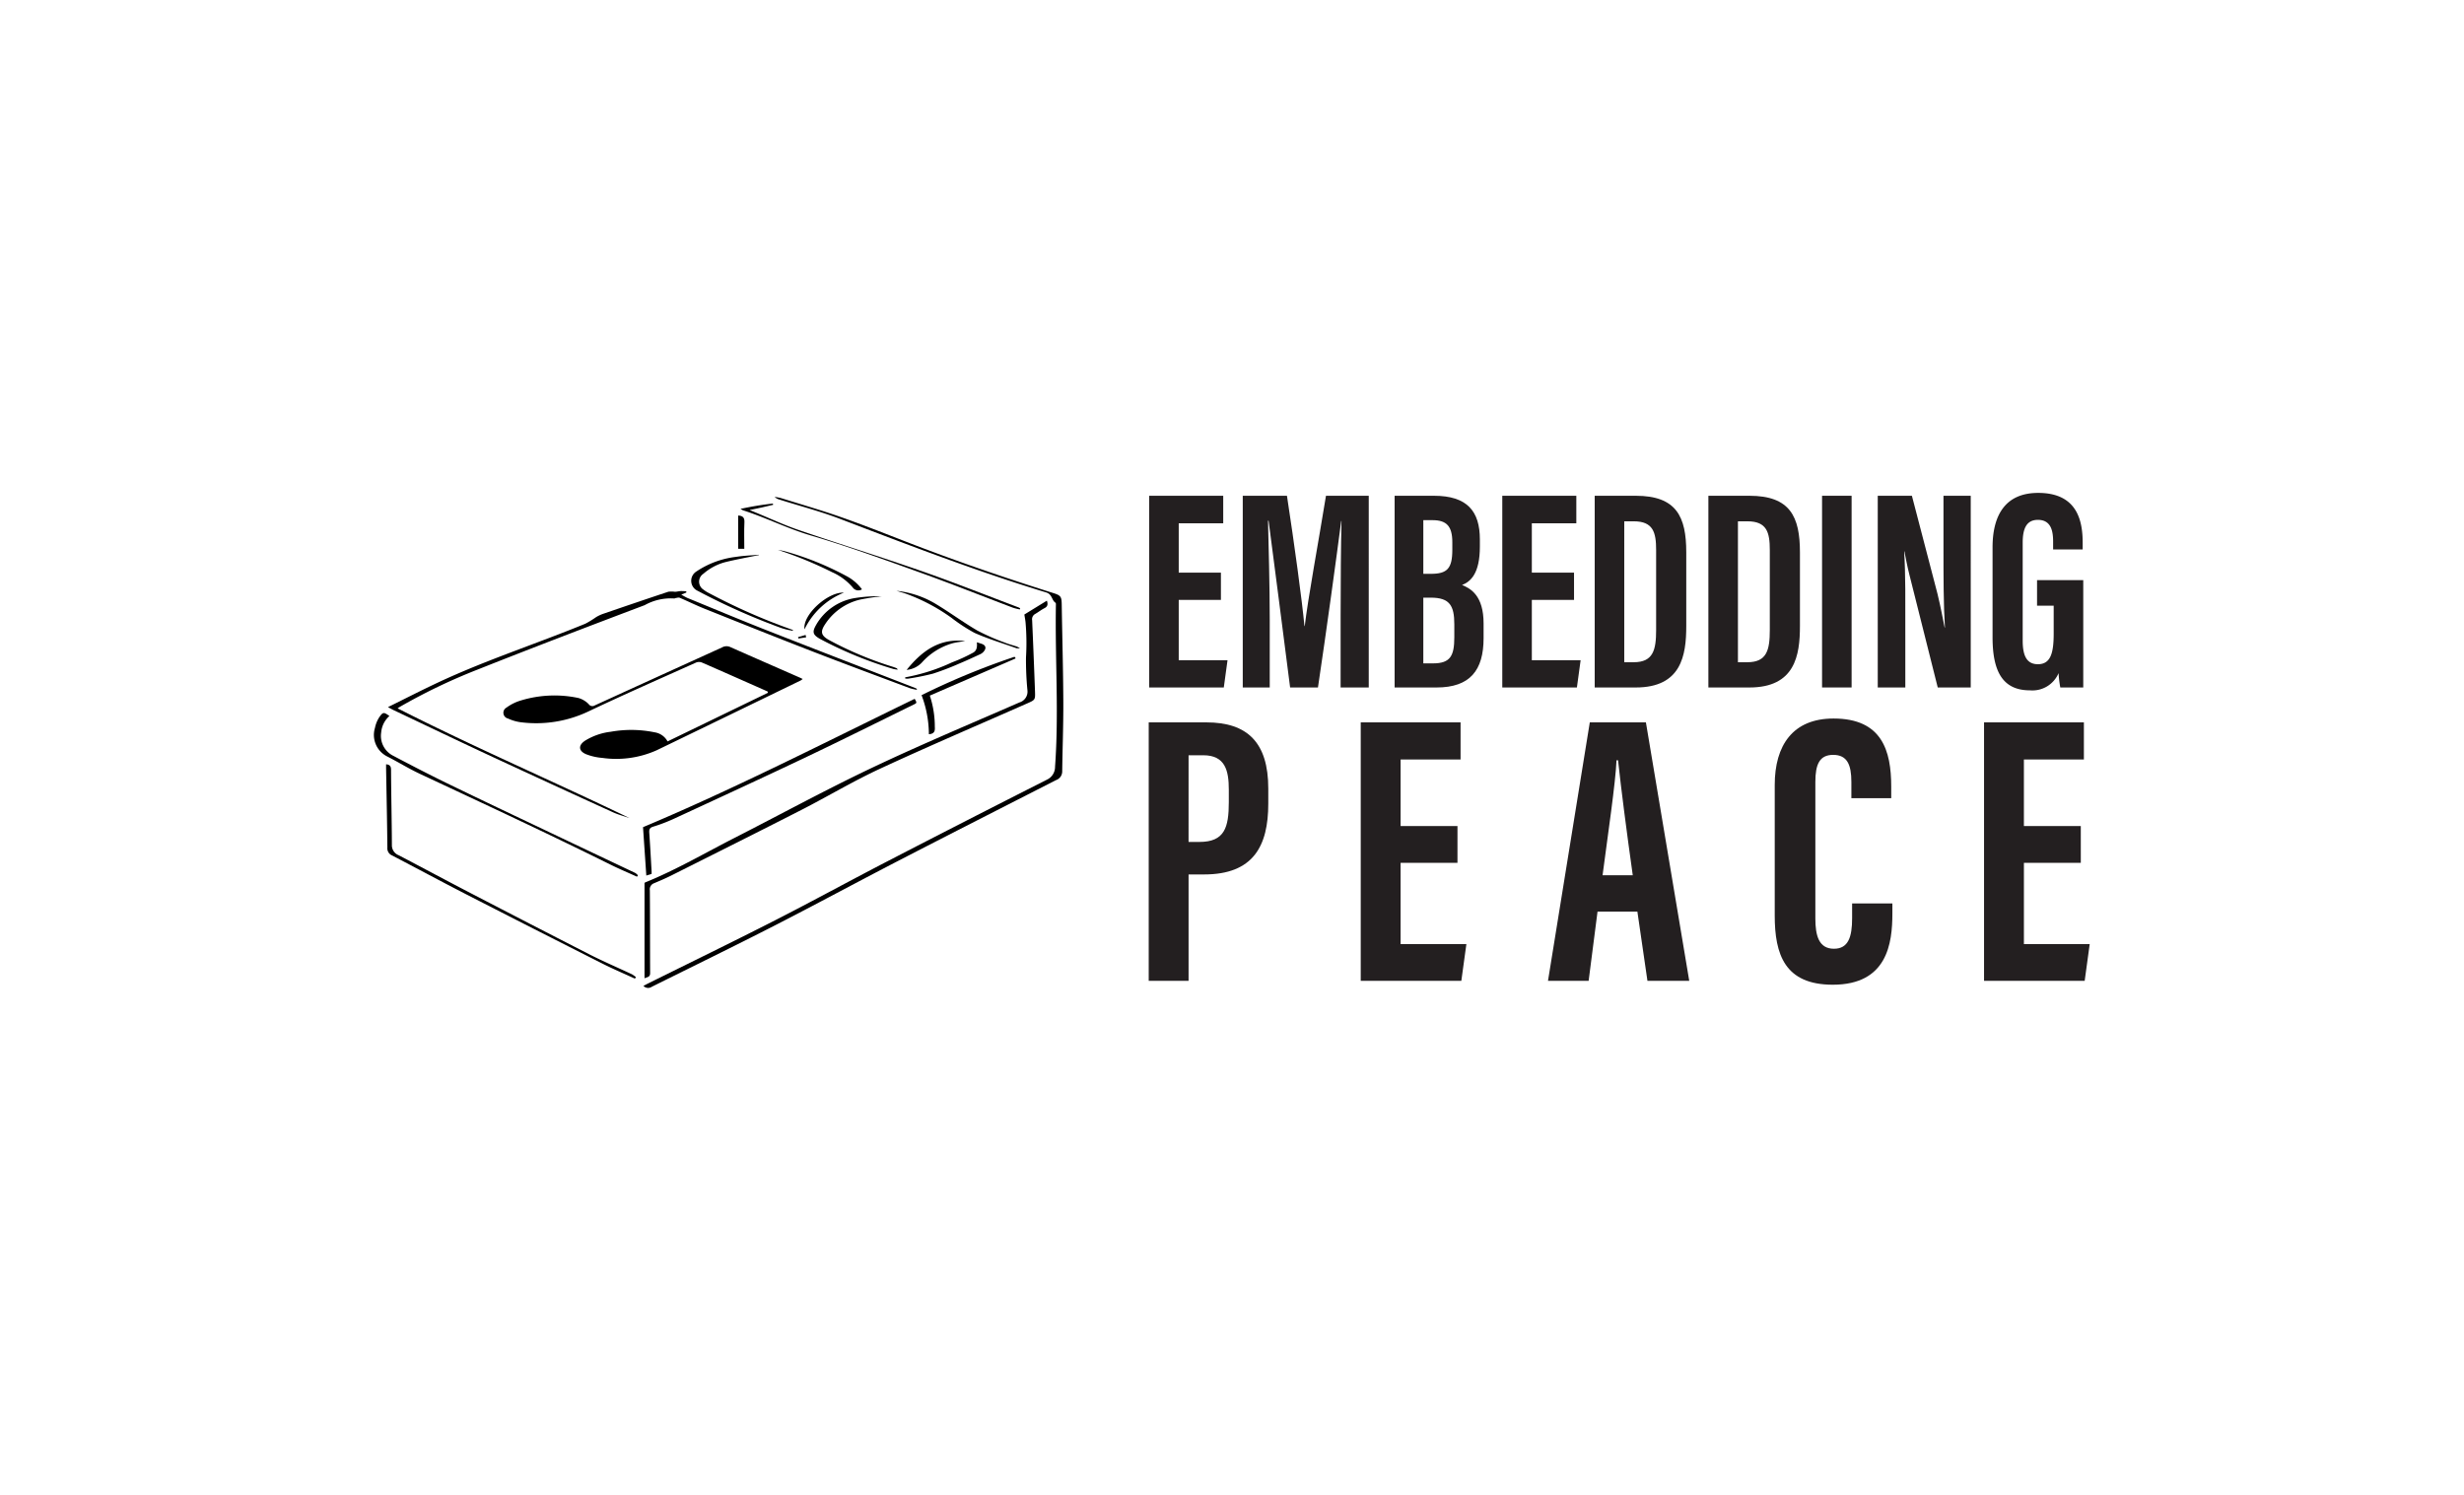
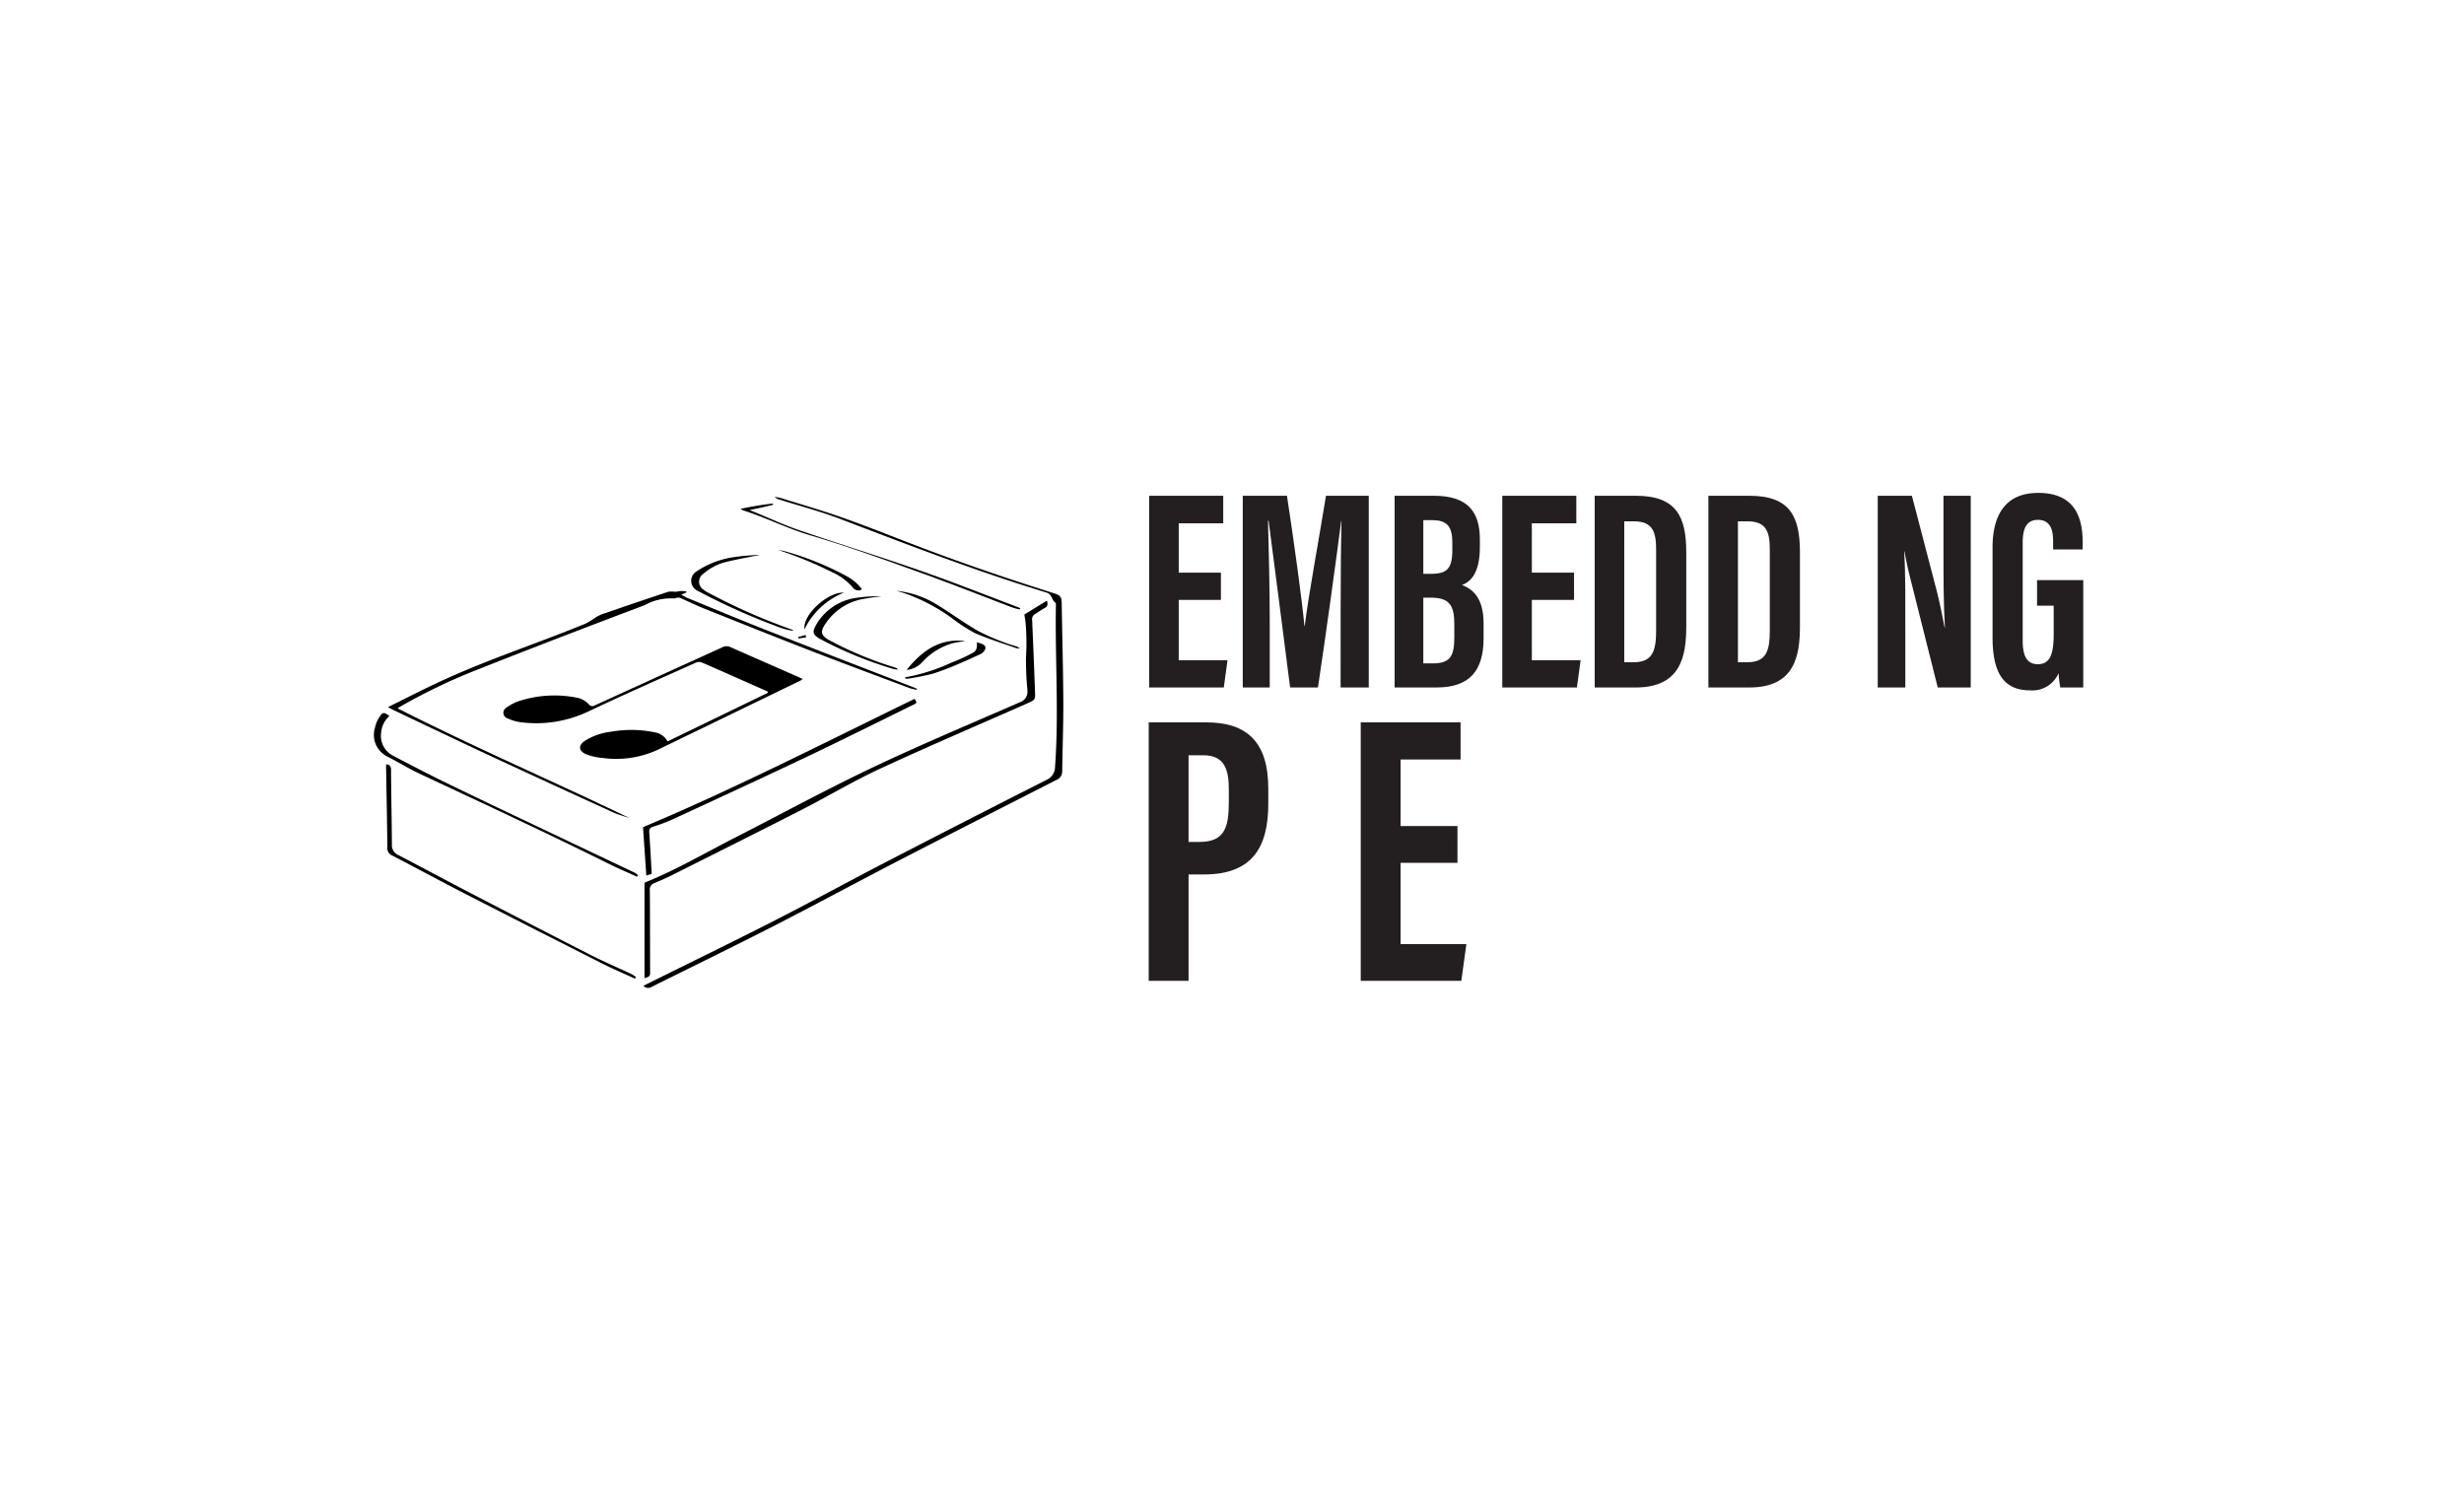
<svg xmlns="http://www.w3.org/2000/svg" width="178" height="108" viewBox="0 0 178 108">
  <title>IndustryPartners_EmbeddedPeace_LOGO MASTER</title>
  <path d="M88.2,43.344H85.152v4.354h3.525l-.269,1.97H83.017V35.818h5.349v1.99H85.152V41.374h3.048Z" fill="#231f20" />
  <path d="M96.847,44.505c0-2.343.021-5.266.063-6.863h-.021c-.311,2.405-1.078,8.023-1.679,12.025H93.198c-.456-3.608-1.223-9.517-1.555-12.046h-.041c.041,1.617.124,4.748.124,7.132v4.914H89.777V35.818h3.193c.539,3.525,1.078,7.464,1.264,9.413h.021c.228-1.97.995-6.096,1.534-9.413h3.09V49.668h-2.033Z" fill="#231f20" />
  <path d="M100.748,35.818h2.841c2.405,0,3.317,1.12,3.317,3.152v.518c0,1.949-.663,2.529-1.286,2.779.623.249,1.555.767,1.555,2.778v1.058c0,2.322-.975,3.566-3.401,3.566h-3.026Zm2.613,5.64c1.182,0,1.555-.373,1.555-1.742v-.539c0-1.161-.415-1.597-1.431-1.597h-.664v3.877Zm-.54,6.469h.705c1.244,0,1.534-.539,1.534-1.887v-.933c0-1.348-.331-1.928-1.699-1.928h-.54Z" fill="#231f20" />
  <path d="M113.709,43.344H110.66v4.354h3.525l-.269,1.97h-5.391V35.818h5.349v1.99H110.66V41.374h3.048Z" fill="#231f20" />
  <path d="M115.202,35.818h2.965c2.944,0,3.649,1.514,3.649,4.085v5.329c0,2.115-.352,4.437-3.649,4.437h-2.965Zm2.135,12.026h.684c1.41,0,1.618-.892,1.618-2.322V39.736c0-1.265-.208-2.073-1.618-2.073h-.684Z" fill="#231f20" />
  <path d="M123.414,35.818h2.965c2.944,0,3.649,1.514,3.649,4.085v5.329c0,2.115-.352,4.437-3.649,4.437h-2.965Zm2.135,12.026h.684c1.41,0,1.618-.892,1.618-2.322V39.736c0-1.265-.208-2.073-1.618-2.073h-.684Z" fill="#231f20" />
-   <path d="M133.761,35.818V49.668h-2.135V35.818Z" fill="#231f20" />
+   <path d="M133.761,35.818V49.668V35.818Z" fill="#231f20" />
  <path d="M135.649,49.668V35.818h2.467l1.845,7.07c.249,1.016.394,1.846.519,2.447h.021c-.104-1.7-.104-3.649-.104-5.909v-3.608h1.97V49.668h-2.384l-2.032-8.086c-.187-.726-.29-1.327-.373-1.741h-.02c.104,1.679.083,3.545.083,6.033v3.794Z" fill="#231f20" />
  <path d="M150.495,49.668h-1.659a7.767,7.767,0,0,1-.124-1.036,2.054,2.054,0,0,1-2.074,1.243c-2.032,0-2.695-1.471-2.695-3.836V39.55c0-2.26.871-3.939,3.297-3.939,2.902,0,3.214,2.136,3.214,3.629V39.695h-2.136v-.56c0-.726-.124-1.576-1.099-1.576-.767,0-1.099.539-1.099,1.638v7.091c0,1.119.312,1.7,1.099,1.7.912,0,1.14-.788,1.14-2.219V43.759h-1.202V41.914h3.338Z" fill="#231f20" />
  <path d="M82.983,52.19h4.165c2.964,0,4.473,1.453,4.473,4.78v1.09c0,3.076-1.09,5.117-4.64,5.117H85.863V70.865H82.983Zm2.879,8.638h.783c1.817,0,2.125-1.035,2.125-2.879v-.895c0-1.37-.252-2.488-1.846-2.488H85.863Z" fill="#231f20" />
  <path d="M105.288,62.338h-4.109v5.871h4.753l-.365,2.656H98.3V52.19H105.512v2.683h-4.332v4.809h4.109Z" fill="#231f20" />
-   <path d="M115.406,65.861l-.643,5.004H111.827l3.02-18.675h4.054L122.032,70.865h-3.02l-.727-5.004Zm2.545-2.628c-.447-3.187-.838-6.206-1.062-8.303h-.113c-.056,1.538-.643,5.536-1.006,8.303Z" fill="#231f20" />
-   <path d="M136.706,65.273v.727c0,2.152-.363,5.144-4.304,5.144-3.468,0-4.195-2.181-4.195-5.005V56.718c0-2.879,1.314-4.807,4.249-4.807,3.496,0,4.167,2.32,4.167,4.92v.838h-2.879V56.495c0-1.257-.308-1.957-1.316-1.957-.977,0-1.286.671-1.286,1.957v9.869c0,1.23.252,2.181,1.342,2.181,1.036,0,1.314-.839,1.314-2.209V65.273Z" fill="#231f20" />
-   <path d="M150.318,62.338h-4.11v5.871h4.753l-.363,2.656h-7.27V52.19h7.213v2.683h-4.334v4.809h4.11Z" fill="#231f20" />
  <path d="M48.225,53.565,55.472,50.053l-.012-.089c-.115-.052-.229-.104-.344-.155-1.466-.648-2.931-1.3-4.401-1.939a.573.573,0,0,0-.414-.01c-2.603,1.169-5.216,2.316-7.794,3.54a8.795,8.795,0,0,1-4.92.776,3.219,3.219,0,0,1-.892-.266.424.424,0,0,1-.106-.787,3.322,3.322,0,0,1,1.045-.517,8.322,8.322,0,0,1,4.161-.175,1.696,1.696,0,0,1,.736.445.318.318,0,0,0,.431.09q4.597-2.099,9.198-4.191a.661.661,0,0,1,.599-.026c1.668.741,3.341,1.47,5.012,2.203.064.028.125.061.215.104a1.173,1.173,0,0,1-.151.11q-5.197,2.522-10.396,5.039a7.156,7.156,0,0,1-3.937.551,4.091,4.091,0,0,1-1.168-.268c-.567-.242-.568-.668-.028-1.001a4.54,4.54,0,0,1,1.82-.62,8.374,8.374,0,0,1,3.163.041A1.276,1.276,0,0,1,48.225,53.565Z" />
  <path d="M46.482,71.231c.121-.065.214-.118.31-.165,3.062-1.521,6.138-3.015,9.183-4.568,2.723-1.389,5.404-2.861,8.12-4.266q5.752-2.976,11.531-5.9a1.016,1.016,0,0,0,.591-.932c.283-3.881-.003-7.766.061-11.648.001-.069.01-.178-.027-.203-.289-.188-.226-.61-.679-.748-5.046-1.535-9.965-3.432-14.888-5.314-1.428-.546-2.916-.933-4.376-1.394a.811.811,0,0,1-.349-.193,3.612,3.612,0,0,1,.446.082c1.443.45,2.896.87,4.322,1.369,1.588.556,3.154,1.176,4.723,1.785,3.507,1.361,7.062,2.582,10.649,3.714.533.168.591.259.6.819.037,2.346.104,4.691.115,7.037.008,1.678-.059,3.357-.08,5.036a.661.661,0,0,1-.444.618c-3.817,1.95-7.639,3.89-11.447,5.858-2.993,1.547-5.956,3.153-8.955,4.687-2.917,1.492-5.864,2.927-8.798,4.386A.471.471,0,0,1,46.482,71.231Z" />
  <path d="M74,44.397l1.627-1.001c.091.273.05.429-.176.544-.233.119-.441.284-.668.417a.433.433,0,0,0-.221.452q.115,2.591.208,5.183c.021.559-.009.582-.525.81-3.57,1.575-7.159,3.108-10.698,4.749-1.929.894-3.761,1.997-5.656,2.965-3.125,1.597-6.266,3.165-9.402,4.739-.405.203-.824.381-1.241.557a.471.471,0,0,0-.303.521c.016,1.993.011,3.986.02,5.979.001.312-.255.277-.405.37v-6.889a.16.16,0,0,1,.067-.048c2.231-.905,4.306-2.123,6.445-3.214,3.289-1.678,6.533-3.45,9.867-5.035,3.524-1.675,7.126-3.184,10.703-4.746a.812.812,0,0,0,.581-.868,22.712,22.712,0,0,1-.105-2.39,17.171,17.171,0,0,0-.032-2.523C74.07,44.8,74.036,44.633,74,44.397Z" />
  <path d="M28.026,51.088c1.259-.62,2.442-1.229,3.646-1.792,3.456-1.617,7.091-2.787,10.615-4.235a6.586,6.586,0,0,0,.759-.464,2.773,2.773,0,0,1,.487-.237c1.582-.543,3.165-1.083,4.753-1.61a1.907,1.907,0,0,1,.481.006c.139-.006.276-.046.415-.053a3.91,3.91,0,0,1,.397.019l-.001.088-.362.147a4.47,4.47,0,0,0,.436.241c1.929.791,3.853,1.599,5.793,2.361,3.564,1.401,7.139,2.775,10.709,4.161.036.014.07.035.09.117a3.753,3.753,0,0,1-.512-.116c-2.34-.878-4.685-1.745-7.016-2.648-2.604-1.009-5.196-2.046-7.789-3.082-.618-.247-1.215-.544-1.827-.804-.083-.035-.202.012-.304.024-.028.003-.057.033-.081.028a3.873,3.873,0,0,0-2.143.482c-4.025,1.521-8.045,3.055-12.043,4.643a42.044,42.044,0,0,0-5.669,2.719c-.034.02-.065.044-.138.093,5.529,2.813,11.199,5.247,16.763,7.931-.404-.14-.822-.247-1.208-.424q-4.336-1.978-8.66-3.981c-2.404-1.119-4.795-2.266-7.191-3.401C28.32,51.251,28.218,51.191,28.026,51.088Z" />
  <path d="M46.69,63.257,46.452,59.761c6.627-2.781,13.093-6.097,19.624-9.272.168.284.165.3-.059.409-2.571,1.259-5.131,2.542-7.716,3.771-3.196,1.52-6.41,2.999-9.622,4.486a12.004,12.004,0,0,1-1.495.57c-.271.084-.298.217-.28.458.067.927.114,1.855.168,2.783.003.049 0.0.099 0.0.17Z" />
  <path d="M45.864,70.703c-.777-.358-1.566-.692-2.329-1.077q-4.945-2.497-9.875-5.023c-1.786-.917-3.554-1.871-5.335-2.799a.555.555,0,0,1-.341-.564c-.018-1.901-.059-3.802-.092-5.703-.002-.1-0-.201-0-.319.262.028.356.125.357.402.009,1.81.053,3.621.061,5.431a.767.767,0,0,0,.498.74c1.742.914,3.476,1.845,5.222,2.752q4.271,2.219,8.555,4.411c1.006.512,2.047.956,3.069,1.437a1.86,1.86,0,0,1,.288.209Z" />
  <path d="M46.016,63.339c-.639-.29-1.288-.562-1.917-.874-4.553-2.26-9.162-4.402-13.766-6.557-.821-.384-1.594-.869-2.405-1.277a1.738,1.738,0,0,1-.841-2.041,2.182,2.182,0,0,1,.344-.818c.249-.342.308-.321.701-.044a1.784,1.784,0,0,0-.595,1.188,1.606,1.606,0,0,0,.879,1.692c1.354.716,2.717,1.419,4.095,2.088,2.45,1.19,4.913,2.353,7.372,3.523q3.003,1.429,6.01,2.851a.918.918,0,0,1,.193.173Z" />
  <path d="M53.491,36.767a22.896,22.896,0,0,1,2.34-.386l.021.09c-.272.063-.543.129-.815.19-.275.061-.552.117-.886.187.168.069.289.119.41.169,1.044.428,2.069.91,3.135,1.275,2.963,1.015,5.955,1.946,8.912,2.979,2.339.817,4.644,1.736,6.963,2.61a.999.999,0,0,1,.126.069l-.021.081a4.09,4.09,0,0,1-.491-.122C70.941,43.059,68.713,42.17,66.456,41.36c-2.617-.939-5.233-1.895-7.898-2.679-1.673-.492-3.217-1.283-4.867-1.807A1.682,1.682,0,0,1,53.491,36.767Z" />
-   <path d="M67.171,50.255a7.141,7.141,0,0,1,.36,2.26c.027.321-.053.505-.428.53a8.059,8.059,0,0,0-.529-2.822,53.169,53.169,0,0,1,6.492-2.696c.111-.032.295-.147.29.049Z" />
  <path d="M54.827,40.102c-.787.162-1.58.304-2.361.493a3.921,3.921,0,0,0-1.652.857.684.684,0,0,0,.016,1.156,2.16,2.16,0,0,0,.357.226,43.547,43.547,0,0,0,6.058,2.667c.017.006.032.02.042.074-.143-.027-.287-.048-.428-.083a4.769,4.769,0,0,1-.464-.135A47.902,47.902,0,0,1,50.403,42.687a.794.794,0,0,1-.101-1.395,6.485,6.485,0,0,1,2.866-1.059c.546-.087,1.104-.105,1.656-.154Z" />
  <path d="M64.857,48.378a2.076,2.076,0,0,1-.314-.044A28.799,28.799,0,0,1,59.261,46.172c-.532-.297-.609-.492-.311-1.013a3.954,3.954,0,0,1,2.761-1.942,10.5,10.5,0,0,1,1.985-.135,15.557,15.557,0,0,0-1.617.25,4.161,4.161,0,0,0-2.463,1.753c-.38.563-.305.836.29,1.165a25.437,25.437,0,0,0,4.596,1.926c.096.031.189.068.283.105C64.799,48.288,64.807,48.311,64.857,48.378Z" />
  <path d="M64.763,42.686a6.864,6.864,0,0,1,2.874.97c1.001.604,1.945,1.304,2.954,1.893a15.728,15.728,0,0,0,1.957.864c.297.123.612.201.918.303a1.843,1.843,0,0,1,.215.118,1.072,1.072,0,0,1-.248-.002c-1.015-.361-2.052-.674-3.035-1.109a12.414,12.414,0,0,1-1.666-1.089,13.41,13.41,0,0,0-3.336-1.757C65.185,42.811,64.974,42.75,64.763,42.686Z" />
  <path d="M65.389,48.936a13.703,13.703,0,0,0,3.385-1.082,11.653,11.653,0,0,0,1.483-.678c.32-.151.34-.445.312-.773.137.044.242.076.345.111.299.101.359.313.15.558a.722.722,0,0,1-.236.185c-.511.236-1.022.475-1.543.69a19.842,19.842,0,0,1-1.889.723,17.947,17.947,0,0,1-1.8.362.827.827,0,0,1-.204-.012Z" />
  <path d="M65.496,48.398c1.085-1.345,2.35-2.307,4.233-2.081-.314.051-.606.079-.887.149a4.716,4.716,0,0,0-2.192,1.342A1.729,1.729,0,0,1,65.496,48.398Z" />
  <path d="M62.268,42.577a.488.488,0,0,1-.665-.132,4.196,4.196,0,0,0-1.493-1.107A28.216,28.216,0,0,0,56.193,39.728c.165.031.332.053.493.096a21.444,21.444,0,0,1,4.453,1.791A3.303,3.303,0,0,1,62.268,42.577Z" />
-   <path d="M53.326,37.246c.324.017.468.139.451.485-.03.63-.009,1.262-.009,1.916h-.442Z" />
  <path d="M60.965,42.817a5.378,5.378,0,0,0-2.848,2.651C57.965,44.419,59.8,42.755,60.965,42.817Z" />
  <path d="M57.654,46.028l.545-.154.035.173-.561.082Z" />
</svg>